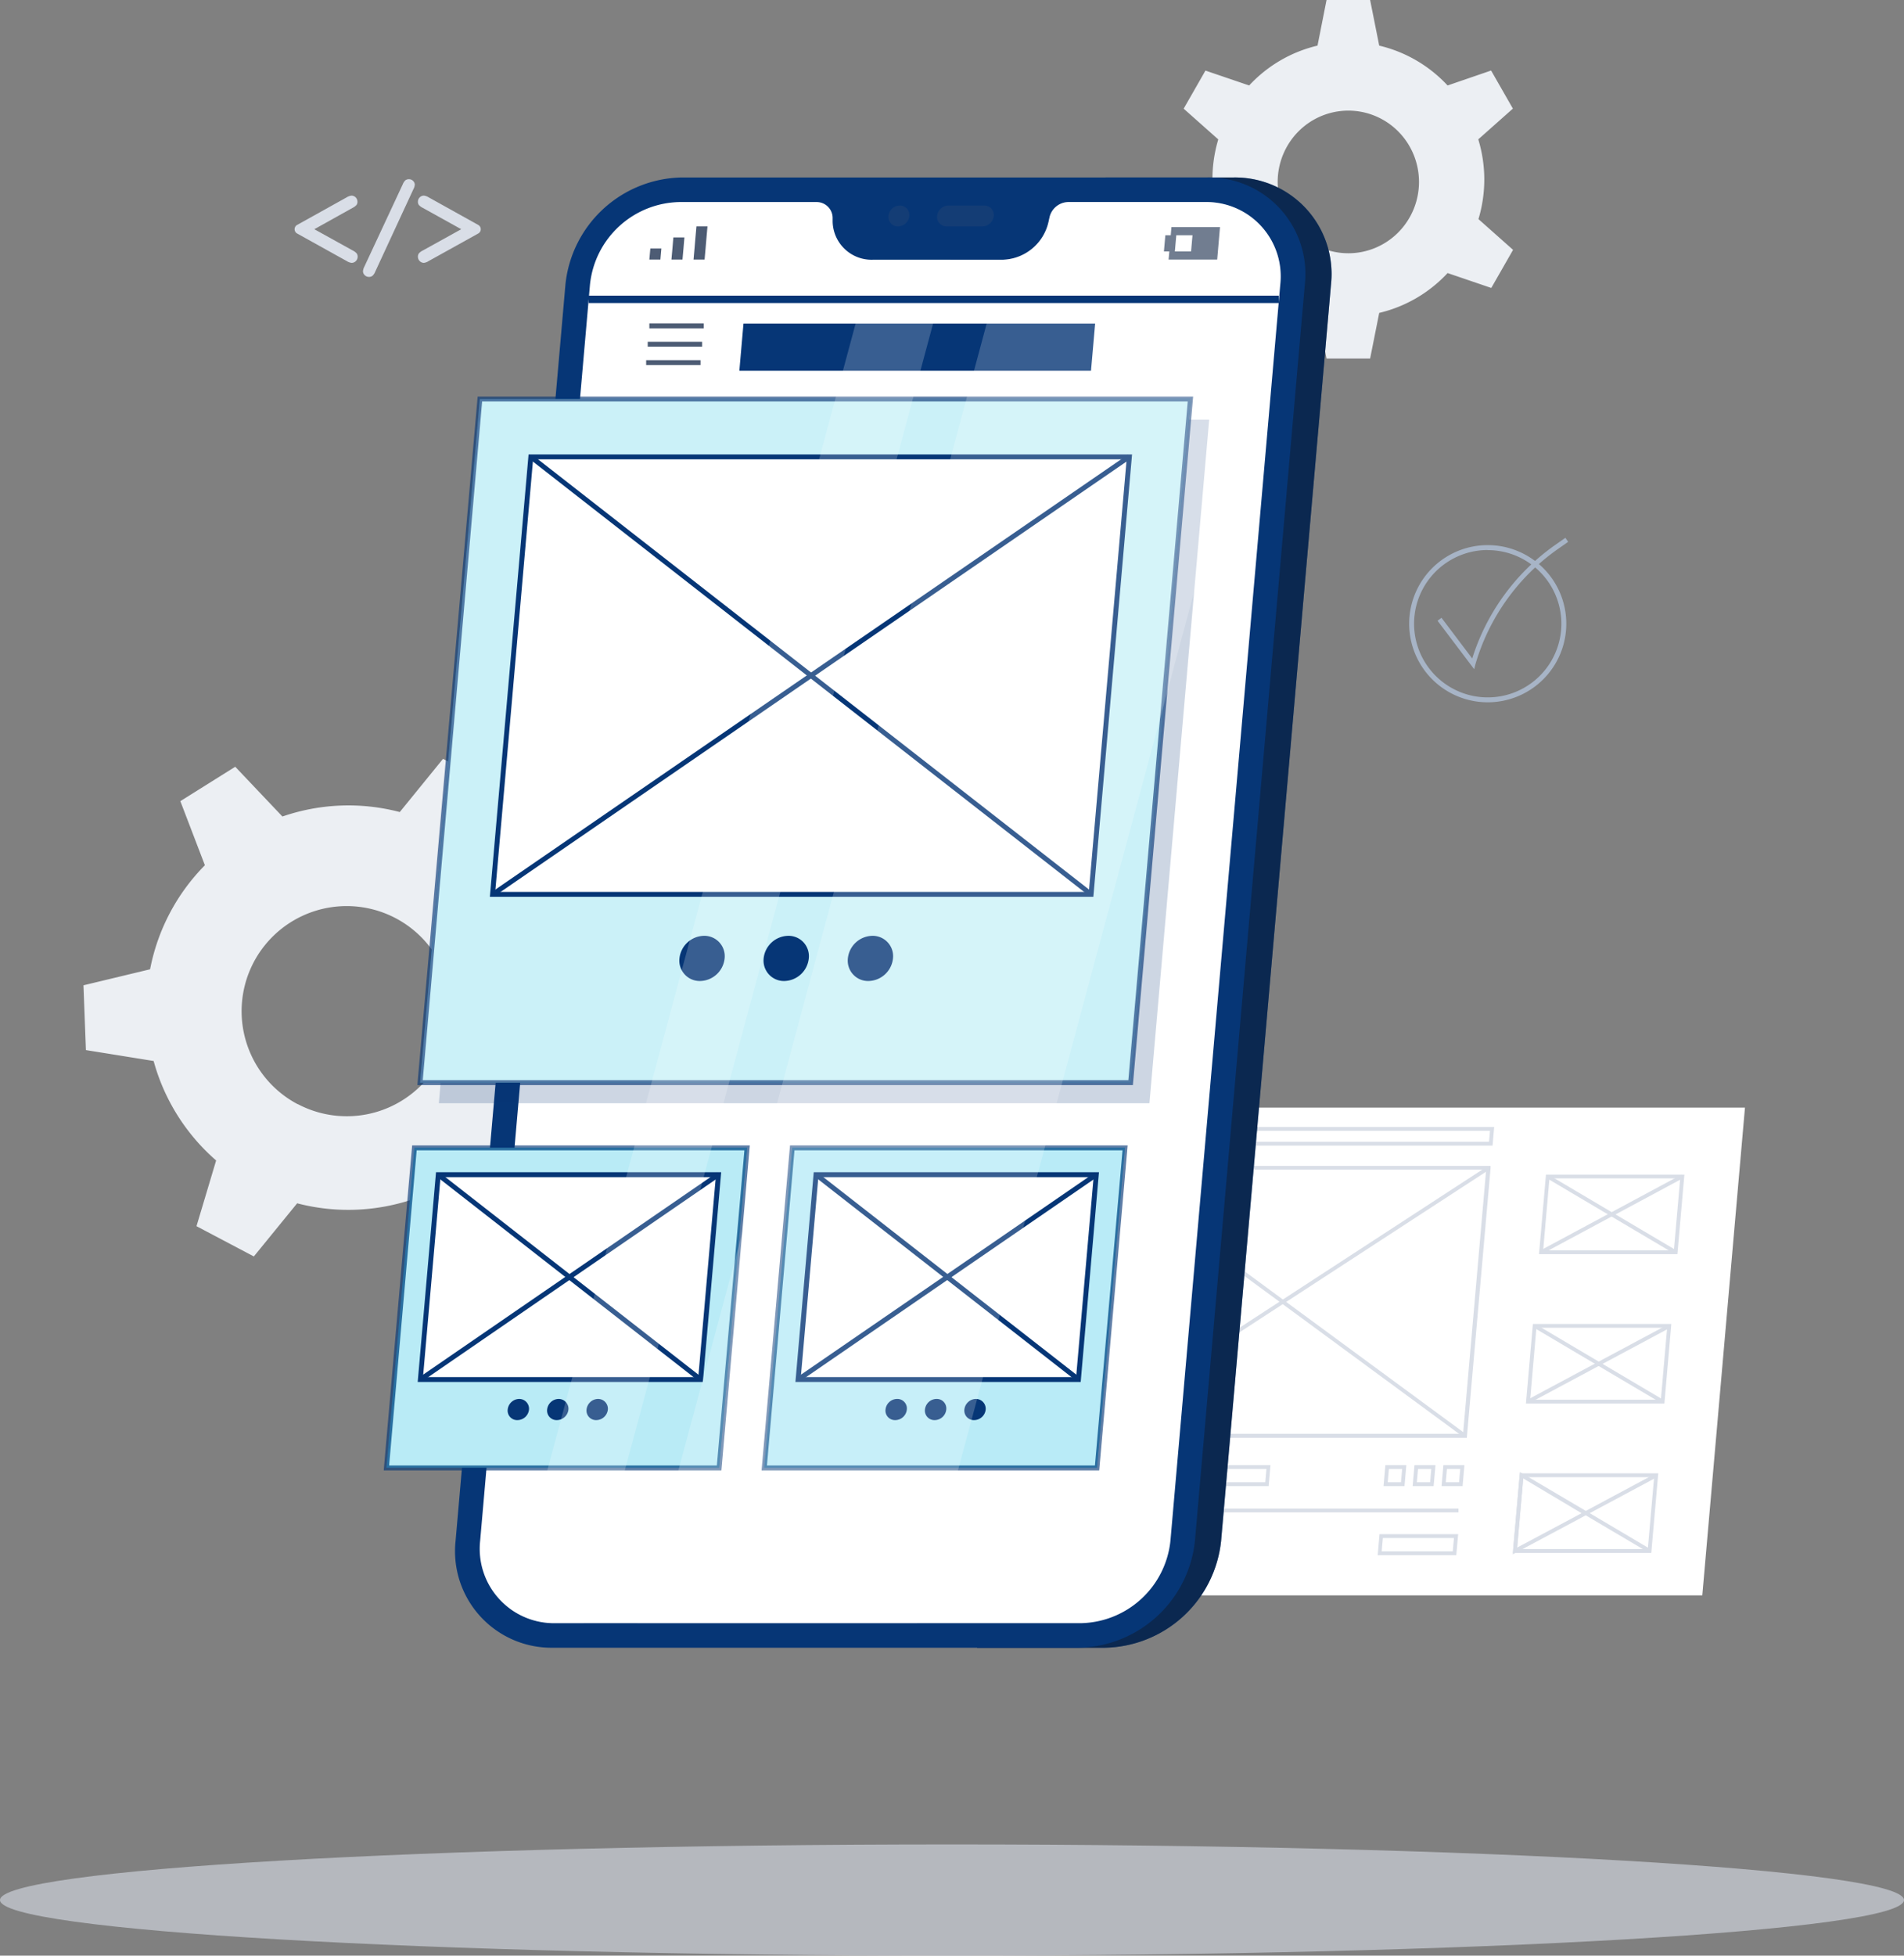
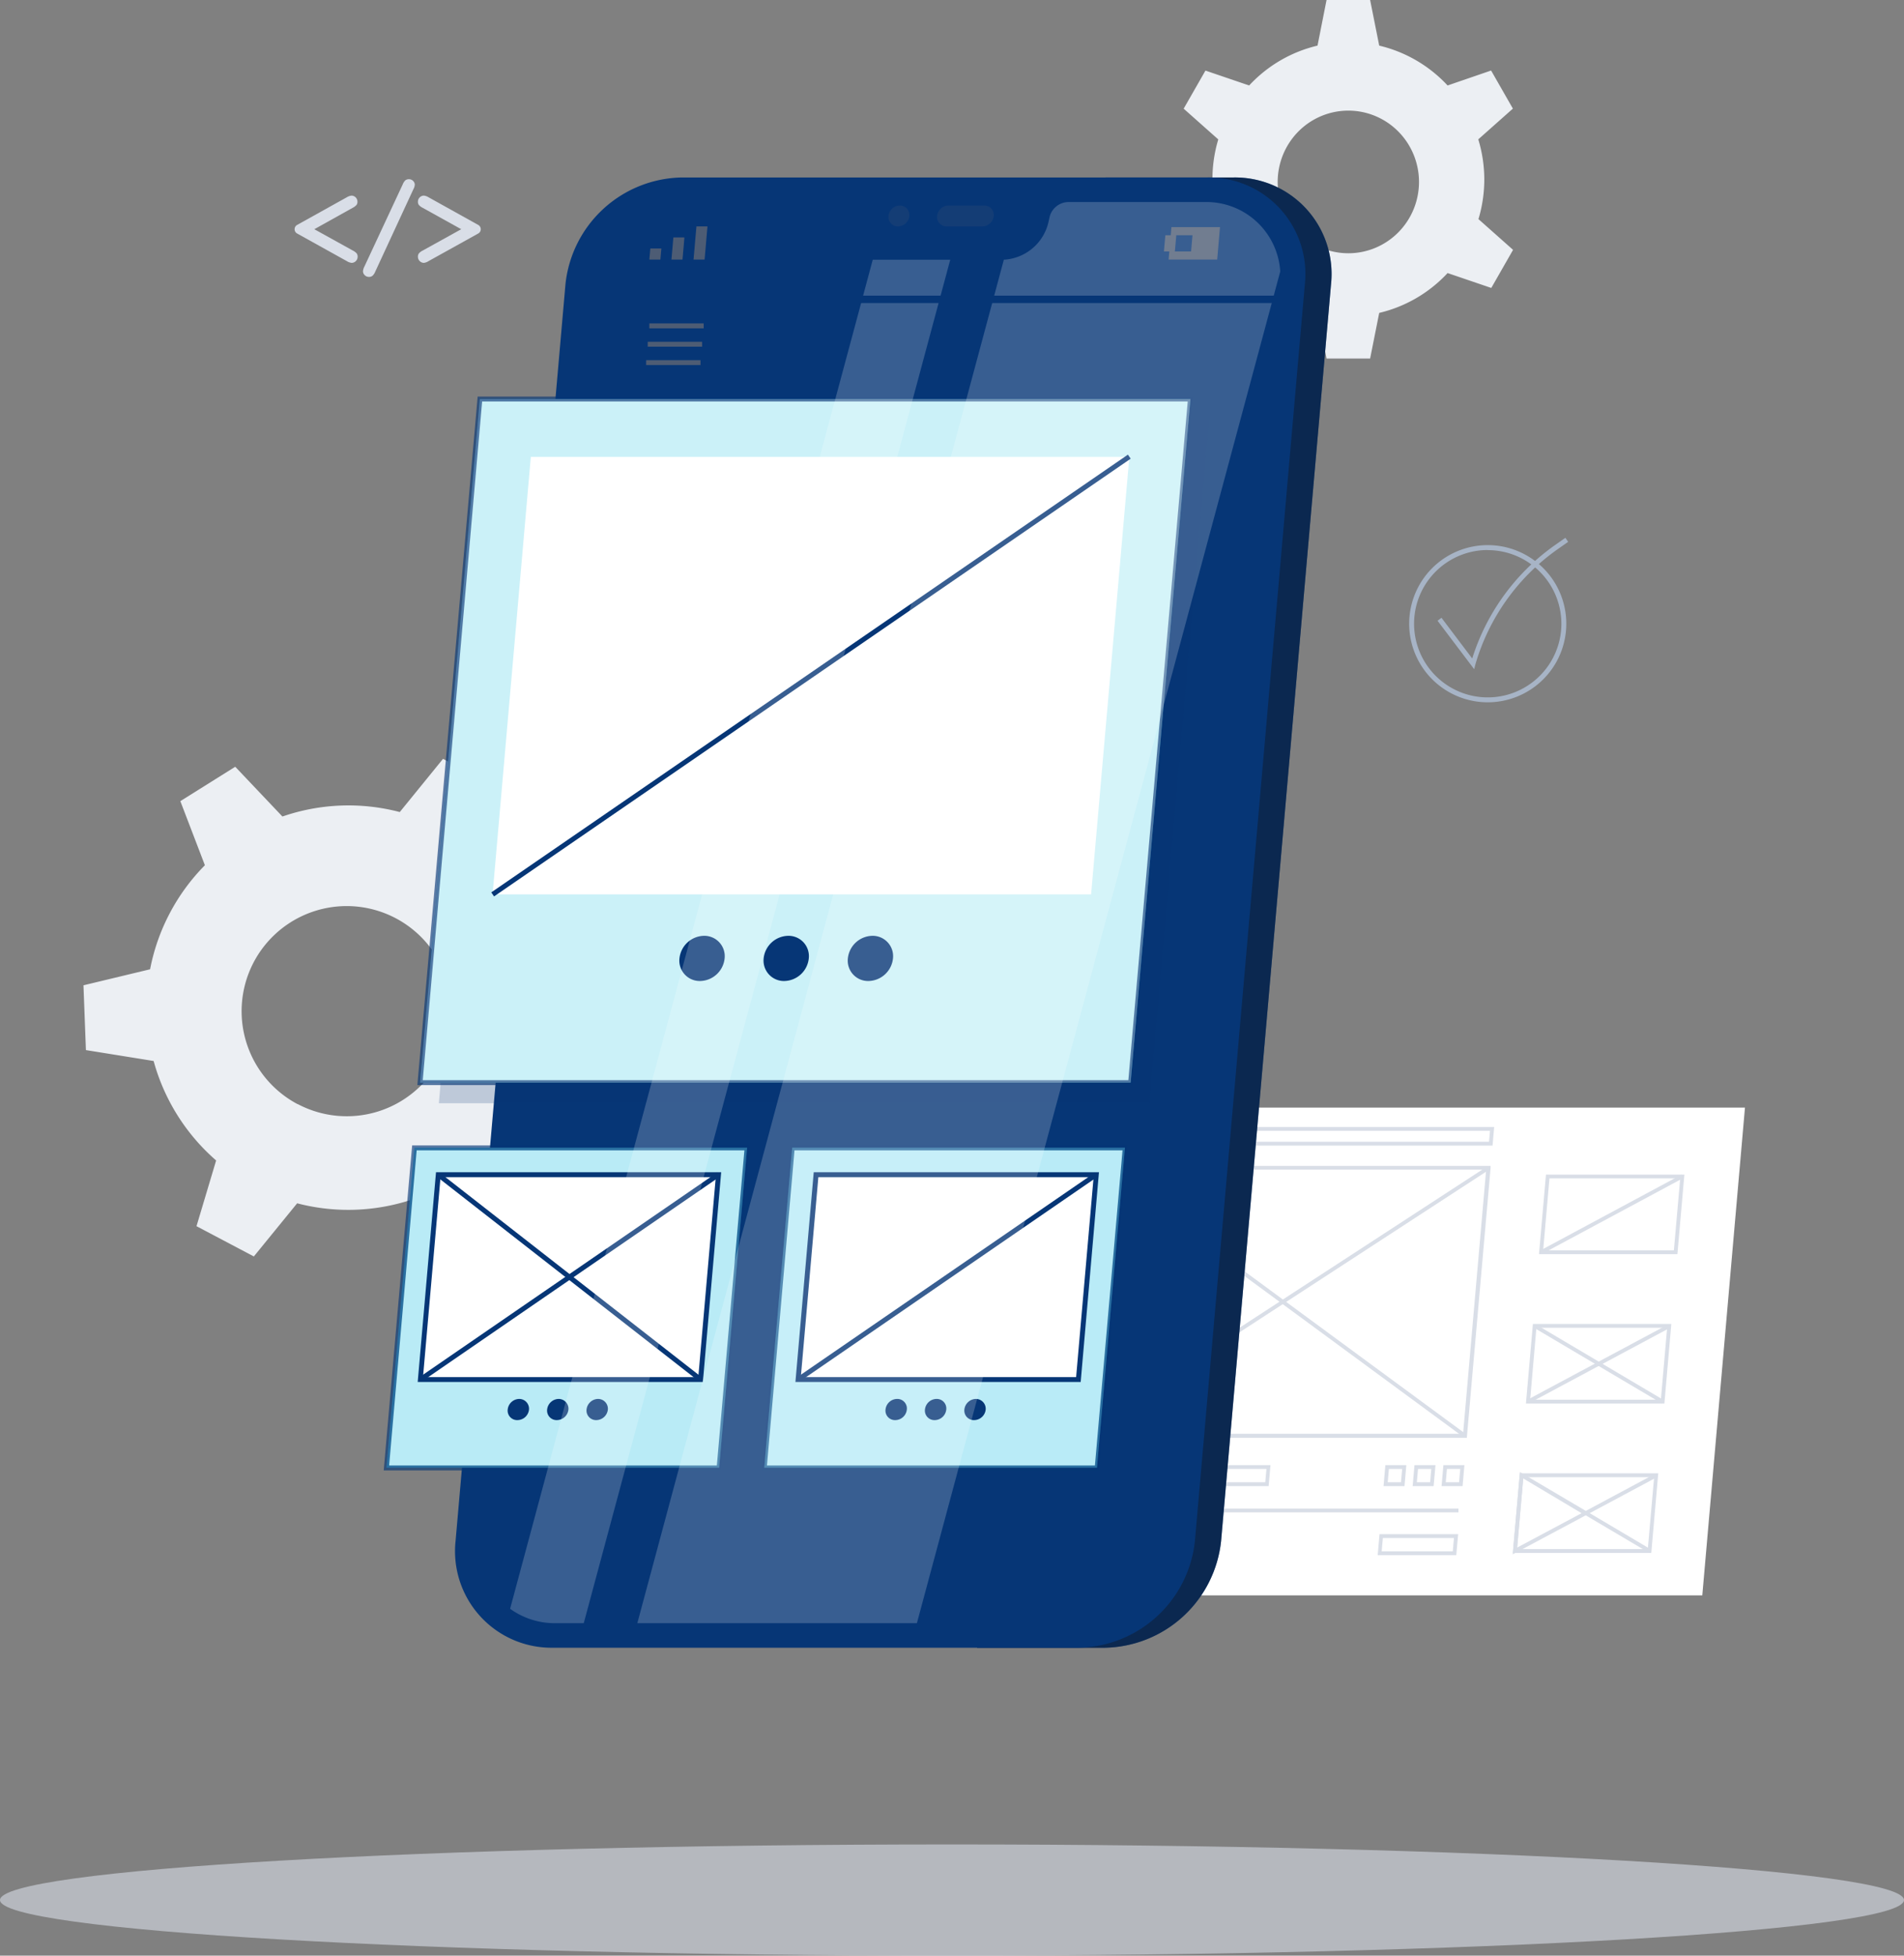
<svg xmlns="http://www.w3.org/2000/svg" width="526" height="540" fill="none">
  <rect width="100%" height="100%" fill="#808080" stroke="none" />
  <style>.B{fill:#063676}.C{fill:#fff}.D{opacity:.8}.E{opacity:.2}.F{fill:#04b7e1}.G{fill:#4d5c74}</style>
  <path d="M470.277 440.524H272.644l11.788-134.687h197.633l-11.788 134.687z" class="C" />
  <g fill="#d9dee7">
    <path d="M402.917 416.544H295.636v1.058h107.281v-1.058zm2.306-19.532H297.034v-.583l6.524-74.491h108.23v.583l-6.565 74.491zM298.16 395.9h106.032l6.376-72.945H304.535L298.16 395.9zm3.255 36.621h-2.917a4.15 4.15 0 0 1-1.716-.336c-.542-.233-1.027-.578-1.425-1.013s-.699-.95-.882-1.51-.245-1.153-.182-1.739l.258-2.916a5.02 5.02 0 0 1 4.91-4.517h2.917a4.15 4.15 0 0 1 1.716.336c.542.233 1.028.578 1.425 1.013a4.16 4.16 0 0 1 .882 1.51 4.15 4.15 0 0 1 .182 1.739l-.258 2.916a5.02 5.02 0 0 1-4.91 4.517zm-1.954-10.973c-.964.015-1.889.384-2.6 1.037a3.93 3.93 0 0 0-1.252 2.503l-.258 2.916c-.046.443.002.89.14 1.313a3.17 3.17 0 0 0 .661 1.142c.298.324.661.58 1.066.753a3.11 3.11 0 0 0 1.28.251h2.917c.966-.015 1.893-.383 2.605-1.036s1.161-1.543 1.261-2.504l.244-2.916a3.19 3.19 0 0 0-.139-1.313c-.138-.423-.364-.812-.662-1.142a3.09 3.09 0 0 0-1.065-.754c-.405-.173-.841-.258-1.281-.25h-2.917zm51.017-11.203H295.84l.502-5.791h54.637l-.501 5.791zm-53.444-1.058h52.508l.325-3.675h-52.548l-.285 3.675zm105.273 20.129h-21.703l.502-5.792h21.73l-.529 5.792zm-20.604-1.058h19.641l.326-3.676h-19.641l-.326 3.676zm22.354-18.013h-5.806l.502-5.791h5.806l-.502 5.791zm-4.653-1.058h3.676l.326-3.675h-3.676l-.326 3.675zm-3.351 1.058h-5.792l.502-5.791h5.805l-.515 5.791zm-4.639-1.058h3.676l.312-3.675h-3.662l-.326 3.675zm-3.404 1.058h-5.792l.502-5.791h5.792l-.502 5.791zm-4.639-1.058h3.662l.326-3.675h-3.663l-.325 3.675zm28.96-92.965h-81.386l.447-5.127h81.387l-.448 5.127zm-80.274-1.058h79.297l.272-3.011h-79.325l-.244 3.011zm-6.538 1.397h-21.703l.502-5.792h21.703l-.502 5.792zm-20.604-1.072h19.641l.325-3.662h-19.6l-.366 3.662zm158.486 30.708h-38.238l1.926-21.96h38.238l-1.926 21.96zm-37.085-1.058h36.108l1.75-19.871h-36.122l-1.736 19.871zm33.49 42.305h-38.251l1.926-21.973h38.238l-1.913 21.973zm-37.085-1.058h36.109l1.736-19.857h-36.122l-1.723 19.857z" />
    <path d="M456.184 428.792h-38.238l1.926-21.974h38.238l-1.926 21.974zm-37.071-1.058h36.108l1.75-19.858h-36.136l-1.722 19.858zm45.38-103.366l-38.996 20.935.5.932 38.996-20.935-.5-.932z" />
-     <path d="M462.641 346.23l-35.335-20.915.529-.909 35.349 20.902-.543.922zm-1.739 19.445l-39.026 20.881.5.932 39.025-20.88-.499-.933z" />
+     <path d="M462.641 346.23zm-1.739 19.445l-39.026 20.881.5.932 39.025-20.88-.499-.933z" />
    <path d="M424.234 365.658l-.539.91 35.35 20.913.539-.91-35.35-20.913zm-6.328 63.528l1.994-22.719 18.204 10.729 19.248-10.309.502.936-18.679 9.997 16.861 9.982-.543.909-17.416-10.295-20.171 10.77zm2.903-20.956l-1.695 19.098 17.81-9.495-16.115-9.603zm-9.893-86.199l-113.636 73.99.577.886 113.636-73.99-.577-.886z" />
    <path d="M304.359 322.033l-.627.853 100.679 74.006.627-.852-100.679-74.007z" />
  </g>
  <path d="M410.052 49.483c-.013-3.731-.573-7.439-1.662-11.004l9.56-8.488-6.019-10.517L399.91 23.6a37.57 37.57 0 0 0-18.889-11.004L378.511 0h-12.038l-2.494 12.597c-7.236 1.703-13.809 5.532-18.889 11.004l-12.071-4.11L327 30.009l9.561 8.488c-2.151 7.175-2.151 14.832 0 22.007L327 68.991l6.019 10.517 12.071-4.11c5.08 5.471 11.653 9.301 18.889 11.004L366.473 99h12.038l2.51-12.597a37.57 37.57 0 0 0 18.889-11.004l12.071 4.11L418 68.991l-9.561-8.488c1.074-3.573 1.617-7.287 1.613-11.021zm-37.56 20.448a19.4 19.4 0 0 1-10.845-3.319 19.66 19.66 0 0 1-7.19-8.838 19.85 19.85 0 0 1-1.11-11.378c.753-3.82 2.612-7.329 5.342-10.083a19.46 19.46 0 0 1 9.995-5.389 19.36 19.36 0 0 1 11.278 1.121c3.567 1.49 6.615 4.015 8.76 7.253s3.29 7.046 3.29 10.941c0 5.223-2.057 10.232-5.717 13.925s-8.626 5.768-13.803 5.768zm-226.81 234.346a55.58 55.58 0 0 0 5.425-15.449l18.421-4.435-.692-17.89-18.719-3.012c-2.904-10.654-8.91-20.205-17.254-27.439l5.358-18.162-15.83-8.355-11.95 14.69c-10.69-2.806-21.973-2.376-32.419 1.234l-13.035-13.74-15.165 9.494 6.782 17.701c-7.779 7.866-13.048 17.864-15.138 28.728l-18.407 4.422.678 17.89 18.705 3.011a55.96 55.96 0 0 0 17.267 27.467l-5.426 18.148 15.843 8.355 11.964-14.676a55.92 55.92 0 0 0 32.405-1.261l13.035 13.74 15.165-9.495-6.782-17.633c3.903-3.931 7.195-8.426 9.767-13.333zm-63.455.611c-5.078-2.68-9.247-6.805-11.98-11.855s-3.907-10.795-3.374-16.512a29.02 29.02 0 0 1 20.336-25.037 29.02 29.02 0 0 1 16.853-.085 29.03 29.03 0 0 1 20.587 24.831 29.02 29.02 0 0 1-3.207 16.545c-3.592 6.79-9.731 11.878-17.069 14.149a29.02 29.02 0 0 1-22.078-2.036h-.068z" fill="#eceff3" />
  <g fill="#d9dee7">
    <path d="M86.835 63.292l10.635 5.887a3.53 3.53 0 0 1 1.072.8c.181.267.272.586.258.909a1.68 1.68 0 0 1-.488 1.194 1.62 1.62 0 0 1-.526.367 1.63 1.63 0 0 1-.627.135 3.05 3.05 0 0 1-1.356-.488l-13.727-7.623c-.209-.118-.382-.29-.503-.497s-.184-.443-.184-.683.064-.476.184-.683a1.35 1.35 0 0 1 .503-.497l13.727-7.636a3.13 3.13 0 0 1 1.289-.461 1.62 1.62 0 0 1 .633.126 1.63 1.63 0 0 1 .534.362c.157.156.281.342.365.547s.126.425.123.646a1.42 1.42 0 0 1-.258.895 3.53 3.53 0 0 1-1.072.8l-10.58 5.9zm27.347-11.001l-10.526 22.733a3.12 3.12 0 0 1-.719 1.099 1.52 1.52 0 0 1-1.004.339 1.61 1.61 0 0 1-.631-.119 1.6 1.6 0 0 1-.535-.356c-.151-.138-.272-.306-.356-.492s-.129-.388-.133-.593a3.34 3.34 0 0 1 .38-1.275l10.594-22.706c.16-.413.4-.791.705-1.112.289-.218.643-.332 1.004-.325a1.6 1.6 0 0 1 .623.114c.198.079.378.197.53.347a1.48 1.48 0 0 1 .351.493 1.47 1.47 0 0 1 .124.592 3.33 3.33 0 0 1-.407 1.261zm13.237 11.001l-10.634-5.9a3.53 3.53 0 0 1-1.072-.8 1.42 1.42 0 0 1-.257-.895c-.003-.222.039-.441.123-.646a1.66 1.66 0 0 1 .365-.547c.152-.155.333-.278.534-.362a1.62 1.62 0 0 1 .632-.126 3.13 3.13 0 0 1 1.289.461l13.727 7.636a1.35 1.35 0 0 1 .503.497c.121.207.185.443.185.683s-.064.476-.185.683a1.35 1.35 0 0 1-.503.497l-13.727 7.623a3.08 3.08 0 0 1-1.289.488 1.63 1.63 0 0 1-.643-.136 1.65 1.65 0 0 1-.537-.379c-.152-.161-.276-.344-.358-.549s-.121-.424-.116-.645a1.48 1.48 0 0 1 .257-.895 3.53 3.53 0 0 1 1.072-.8l10.634-5.887z" />
    <path opacity=".6" d="M263 540c145.251 0 263-6.874 263-15.354s-117.749-15.354-263-15.354S0 516.166 0 524.646 117.749 540 263 540z" />
  </g>
  <g fill="#a7b4c6">
    <path d="M411.001 193.923a21.71 21.71 0 0 1-12.057-3.657c-3.569-2.385-6.351-5.774-7.994-9.74a21.7 21.7 0 0 1-1.235-12.538 21.71 21.71 0 0 1 5.94-11.112 21.7 21.7 0 0 1 11.112-5.939c4.21-.838 8.574-.408 12.54 1.234s7.355 4.425 9.74 7.993a21.71 21.71 0 0 1 3.657 12.057 21.7 21.7 0 0 1-21.703 21.702zm0-42.047c-4.024 0-7.958 1.193-11.304 3.429a20.34 20.34 0 0 0-7.494 9.131c-1.54 3.717-1.943 7.808-1.158 11.755s2.723 7.571 5.569 10.417 6.471 4.783 10.418 5.568 8.038.382 11.755-1.158 6.896-4.147 9.132-7.493 3.429-7.28 3.429-11.304a20.34 20.34 0 0 0-5.969-14.368c-3.815-3.81-8.986-5.95-14.378-5.95v-.027z" />
    <path d="M407.259 184.781l-10.119-13.374 1.085-.827 8.491 11.244c3.958-12.6 11.934-23.557 22.707-31.196l3.025-2.13.773 1.112-3.065 2.157a59.01 59.01 0 0 0-22.571 31.712l-.326 1.302z" />
  </g>
  <path d="M340.697 49.005H305.43l-35.498 405.974h35.267c8.046-.144 15.76-3.231 21.683-8.677s9.647-12.874 10.465-20.879L367.704 78.56c.411-3.765.015-7.575-1.161-11.176s-3.107-6.909-5.662-9.705-5.677-5.016-9.157-6.512a26.67 26.67 0 0 0-11.027-2.162z" class="B" />
  <path opacity=".5" d="M340.697 49.005h-35.268l-35.498 405.974h35.268a32.91 32.91 0 0 0 21.683-8.677c5.924-5.446 9.646-12.874 10.464-20.879L367.704 78.56a26.66 26.66 0 0 0-1.162-11.176 26.65 26.65 0 0 0-5.662-9.705c-2.555-2.796-5.676-5.016-9.157-6.512s-7.239-2.233-11.026-2.162z" fill="#111a2b" />
  <path d="M297.97 454.978H152.831a26.66 26.66 0 0 1-11.017-2.17c-3.476-1.498-6.594-3.718-9.145-6.514s-4.477-6.104-5.651-9.703-1.566-7.405-1.154-11.168L156.208 78.56c.818-8.005 4.541-15.432 10.465-20.878s13.637-8.533 21.683-8.677h145.139c3.785-.069 7.542.67 11.02 2.166a26.65 26.65 0 0 1 9.15 6.513c2.553 2.796 4.48 6.105 5.654 9.704s1.568 7.408 1.155 11.172l-30.357 346.863c-.821 8.004-4.544 15.43-10.467 20.875a32.92 32.92 0 0 1-21.68 8.68z" class="B" />
-   <path d="M332.884 55.787h-37.722c-1.23.016-2.417.448-3.368 1.227a5.42 5.42 0 0 0-1.868 3.059l-.258 1.18a13.38 13.38 0 0 1-4.589 7.453c-2.323 1.899-5.216 2.962-8.216 3.019h-35.864a10.77 10.77 0 0 1-7.643-2.976c-2.055-1.961-3.252-4.655-3.331-7.495v-1.18a4.42 4.42 0 0 0-4.503-4.286h-37.763c-6.199.114-12.141 2.493-16.704 6.689a25.36 25.36 0 0 0-8.065 16.084l-30.343 346.864c-.319 2.899-.016 5.833.888 8.606a20.54 20.54 0 0 0 4.355 7.477 20.55 20.55 0 0 0 7.048 5.019 20.53 20.53 0 0 0 8.489 1.671h145.139c6.2-.113 12.144-2.492 16.71-6.687s7.437-9.918 8.072-16.086L353.692 78.56c.319-2.902.015-5.838-.891-8.613s-2.392-5.325-4.361-7.48a20.53 20.53 0 0 0-7.058-5.017c-2.682-1.152-5.579-1.719-8.498-1.663z" class="C" />
  <path d="M251.213 59.625a3.2 3.2 0 0 1-3.133 2.889c-.37.006-.737-.067-1.076-.213a2.61 2.61 0 0 1-.893-.637 2.62 2.62 0 0 1-.663-2.039c.08-.78.443-1.503 1.02-2.033a3.2 3.2 0 0 1 2.114-.842 2.6 2.6 0 0 1 1.072.212 2.61 2.61 0 0 1 .89.633c.249.272.437.593.552.943a2.6 2.6 0 0 1 .117 1.087zm20.686-2.875h-9.875a3.2 3.2 0 0 0-3.134 2.876c-.042.367-.006.738.107 1.09a2.59 2.59 0 0 0 2.511 1.799h9.889a3.2 3.2 0 0 0 3.133-2.889c.041-.367.003-.738-.112-1.089s-.302-.673-.551-.946a2.58 2.58 0 0 0-.893-.633 2.59 2.59 0 0 0-1.075-.208z" class="E G" />
  <path d="M179.39 71.67h3.052l.271-3.052h-3.052l-.271 3.052zm6.375-3.052l-.271 3.052h3.052l.271-3.052.258-3.052h-3.052l-.258 3.052zm6.633-6.103l-.271 3.052-.258 3.052-.271 3.052h3.052l.271-3.052.258-3.052.271-3.052h-3.052zm131.222.203l-.19 2.238h-1.492l-.394 4.476h1.493l-.204 2.238h13.429l.773-8.952H323.62zm5.426 6.714h-4.477l.394-4.476h4.476l-.393 4.476z" class="G" />
  <path d="M317.543 304.626H121.239L137.76 115.874H334.051L317.543 304.626Z" class="B E" />
  <path d="M312.348 298.942H116.057L132.565 110.19H328.869L312.348 298.942Z" class="F" />
  <path opacity=".9" d="M312.348 298.942H116.058L132.566 110.19H328.869L312.348 298.942Z" class="C" />
  <g class="D">
    <path opacity=".15" d="M312.348 298.941H116.057l16.508-188.752h196.304l-16.521 188.752z" class="F" />
    <path d="M312.972 299.62H115.298l.068-.746 16.589-189.362h197.66L312.972 299.62zm-196.182-1.356h194.934l16.399-187.396H133.189L116.79 298.264z" class="B D" />
  </g>
  <path d="M301.428 246.953h-165.35l10.567-120.798h165.35l-10.567 120.798z" class="C" />
  <g class="B">
-     <path d="M302.052 247.631h-166.72l10.689-122.154h166.72l-10.689 122.154zm-165.241-1.356h163.993l10.445-119.442h-163.98l-10.458 119.442z" />
-     <path d="M147.057 125.599l-.835 1.069 154.785 120.794.834-1.069-154.784-120.794z" />
    <path d="M311.596 125.536L135.72 246.405l.768 1.118 175.876-120.869-.768-1.118zM200.184 264.64c-.172 1.689-.958 3.257-2.207 4.406a6.95 6.95 0 0 1-4.575 1.833c-.8.014-1.593-.142-2.327-.458s-1.393-.784-1.932-1.375a5.62 5.62 0 0 1-1.194-2.048c-.248-.76-.331-1.564-.244-2.358a6.96 6.96 0 0 1 6.782-6.24c.799-.014 1.592.142 2.326.458s1.393.785 1.932 1.375a5.62 5.62 0 0 1 1.194 2.048 5.63 5.63 0 0 1 .245 2.359zm23.249 0a6.94 6.94 0 0 1-2.207 4.406c-1.25 1.15-2.877 1.802-4.575 1.833a5.63 5.63 0 0 1-2.322-.462c-.733-.317-1.39-.786-1.927-1.376a5.63 5.63 0 0 1-1.191-2.046c-.247-.759-.33-1.562-.244-2.355a6.95 6.95 0 0 1 2.208-4.407 6.94 6.94 0 0 1 4.575-1.833 5.63 5.63 0 0 1 2.325.458c.733.316 1.391.785 1.929 1.375a5.61 5.61 0 0 1 1.429 4.407zm23.263-.001a6.94 6.94 0 0 1-2.207 4.407c-1.25 1.15-2.877 1.802-4.575 1.833a5.63 5.63 0 0 1-2.325-.458c-.734-.316-1.391-.785-1.929-1.375a5.61 5.61 0 0 1-1.19-2.049c-.247-.76-.328-1.564-.24-2.358a6.95 6.95 0 0 1 2.207-4.406c1.25-1.15 2.878-1.802 4.576-1.833.798-.012 1.589.145 2.322.462s1.389.786 1.927 1.376a5.61 5.61 0 0 1 1.434 4.401z" />
  </g>
  <path d="M198.664 405.269h-91.912l7.732-88.381h91.912l-7.732 88.381z" class="F" />
  <g class="D">
    <path opacity=".15" d="M198.665 405.269h-91.913l7.732-88.381h91.912l-7.731 88.381z" class="F" />
    <path opacity=".9" d="M198.664 405.269h-91.912l7.732-88.381h91.912l-7.732 88.381z" class="C" />
    <path d="M199.289 406.015h-93.283l7.854-89.738h93.282l-7.853 89.738zm-91.791-1.357h90.543l7.609-87.024h-90.542l-7.61 87.024z" class="B D" />
  </g>
  <path d="M193.551 380.922h-77.426l4.951-56.561h77.426l-4.951 56.561z" class="C" />
  <g class="B">
    <path d="M194.175 381.599h-78.782l5.059-57.916h78.782l-5.059 57.916zm-77.317-1.356h76.055l4.829-55.204H121.7l-4.842 55.204z" />
    <path d="M198.122 323.754l-82.354 56.598.768 1.117 82.354-56.597-.768-1.118z" />
    <path d="M121.487 323.813l-.834 1.069 72.479 56.562.834-1.069-72.479-56.562zm24.656 65.395a3.24 3.24 0 0 1-1.032 2.062c-.585.538-1.347.842-2.142.854-.378.017-.755-.049-1.106-.193a2.63 2.63 0 0 1-.923-.639c-.258-.277-.453-.607-.571-.967s-.156-.741-.113-1.117a3.26 3.26 0 0 1 1.031-2.067c.585-.54 1.348-.847 2.143-.863.376-.001.747.076 1.091.225s.654.37.909.645.45.601.573.955a2.73 2.73 0 0 1 .14 1.105zm10.892 0a3.25 3.25 0 0 1-3.174 2.916c-.377.014-.754-.053-1.103-.198a2.63 2.63 0 0 1-1.491-1.603 2.62 2.62 0 0 1-.118-1.115c.082-.791.449-1.524 1.034-2.064a3.27 3.27 0 0 1 2.14-.866c.375-.001.746.076 1.09.225s.654.37.909.645.45.601.573.955a2.69 2.69 0 0 1 .14 1.105zm10.893 0c-.083.79-.451 1.522-1.036 2.059a3.25 3.25 0 0 1-2.138.857 2.63 2.63 0 0 1-1.104-.198c-.349-.144-.663-.362-.92-.639a2.63 2.63 0 0 1-.571-.964c-.119-.359-.159-.739-.118-1.115a3.25 3.25 0 0 1 1.031-2.067c.585-.54 1.347-.847 2.143-.863a2.73 2.73 0 0 1 1.091.225c.344.15.653.37.908.645s.45.601.573.955a2.71 2.71 0 0 1 .141 1.105z" />
  </g>
  <path d="M303.043 405.268H211.13l7.732-88.381h91.912l-7.731 88.381z" class="F" />
  <g class="D">
    <path opacity=".9" d="M303.043 405.268H211.13l7.732-88.381h91.912l-7.731 88.381z" class="C" />
    <path d="M303.667 406.014h-93.269l7.854-89.738h93.268l-7.853 89.738zm-91.791-1.357h90.61l7.624-87.024h-90.624l-7.61 87.024z" class="B D" />
  </g>
  <path d="M297.929 380.921h-77.426l4.951-56.561h77.426l-4.951 56.561z" class="C" />
  <g class="B">
    <path d="M298.553 381.599h-78.809l5.059-57.916h78.796l-5.046 57.916zm-77.317-1.356h76.055l4.829-55.204h-76.042l-4.842 55.204z" />
-     <path d="M225.879 323.799l-.835 1.069 72.479 56.563.835-1.07-72.479-56.562z" />
    <path d="M302.495 323.76l-82.354 56.597.768 1.118 82.355-56.597-.769-1.118zm-51.974 65.448a3.24 3.24 0 0 1-1.032 2.062c-.585.538-1.347.842-2.142.854-.378.016-.755-.05-1.106-.193a2.63 2.63 0 0 1-.923-.639c-.258-.277-.453-.607-.571-.967s-.156-.741-.113-1.117a3.26 3.26 0 0 1 1.031-2.067c.585-.54 1.348-.847 2.143-.863a2.64 2.64 0 0 1 2.6 1.811 2.62 2.62 0 0 1 .113 1.119zm10.892 0a3.24 3.24 0 0 1-1.032 2.062c-.585.538-1.347.842-2.142.854-.378.016-.755-.05-1.106-.193a2.63 2.63 0 0 1-.923-.639 2.61 2.61 0 0 1-.57-.967 2.63 2.63 0 0 1-.114-1.117 3.26 3.26 0 0 1 1.032-2.067c.584-.54 1.347-.847 2.143-.863.379-.014.756.054 1.106.199a2.63 2.63 0 0 1 .923.643c.258.278.452.609.57.969a2.62 2.62 0 0 1 .113 1.119zm10.893 0c-.08.791-.447 1.524-1.032 2.062a3.24 3.24 0 0 1-2.142.854 2.63 2.63 0 0 1-1.104-.198c-.349-.144-.663-.362-.92-.639a2.63 2.63 0 0 1-.571-.964c-.119-.359-.159-.739-.118-1.115.082-.793.452-1.529 1.039-2.068a3.27 3.27 0 0 1 2.148-.862 2.71 2.71 0 0 1 1.991.875 2.72 2.72 0 0 1 .569.953c.122.354.17.729.14 1.102zm29.095-286.844h-97.148l1.14-13.021h97.148l-1.14 13.021z" />
  </g>
  <path d="M193.524 99.448h-15.016v1.357h15.016v-1.357zm.434-5.073h-15.016v1.356h15.016v-1.356zm.447-5.072H179.39v1.356h15.015v-1.356z" class="G" />
  <path d="M241.108 71.725L140.921 444.223c3.639 2.624 8.021 4.016 12.506 3.975h7.841L262.512 71.725h-21.404zm91.776-15.938h-37.722c-1.23.016-2.417.448-3.368 1.227a5.42 5.42 0 0 0-1.868 3.059l-.258 1.18a13.39 13.39 0 0 1-4.416 7.301 13.4 13.4 0 0 1-7.928 3.156L176.066 448.197h77.236L353.678 74.966c-.324-5.261-2.668-10.193-6.543-13.767a20.44 20.44 0 0 0-14.251-5.412z" class="E C" />
  <path d="M353.258 81.639h-190.62v2.034h190.62v-2.034z" class="B" />
</svg>